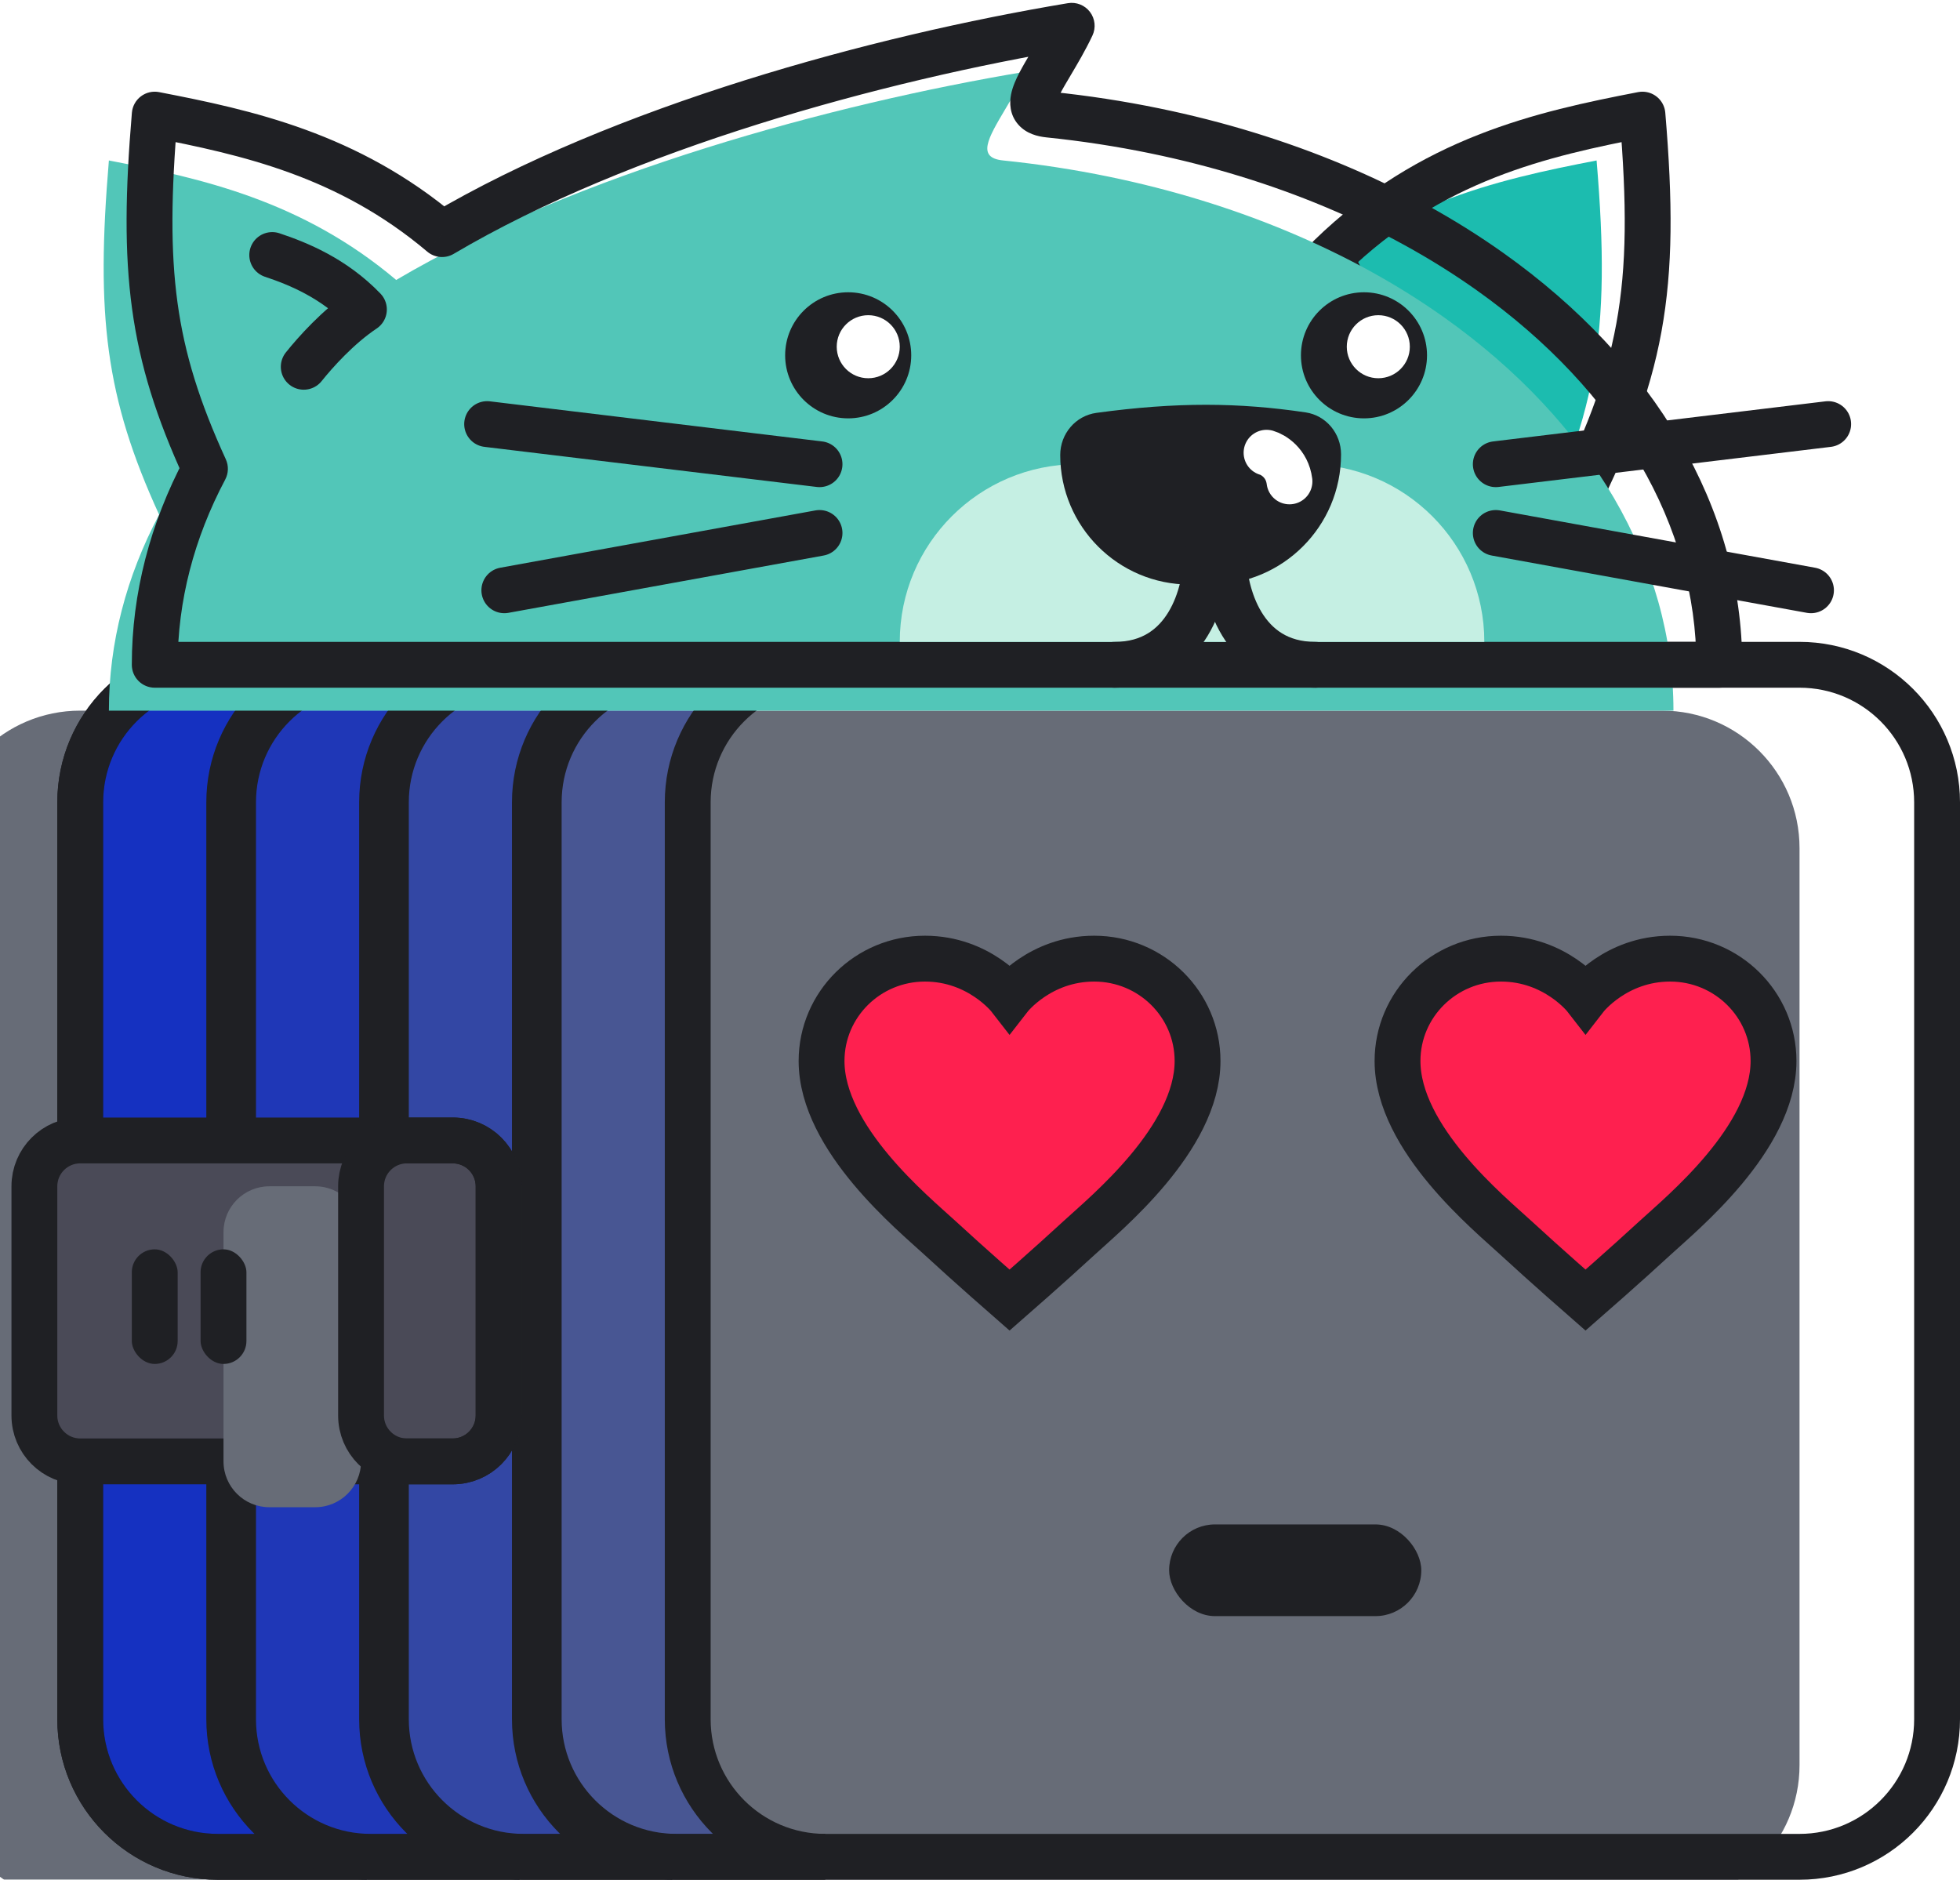
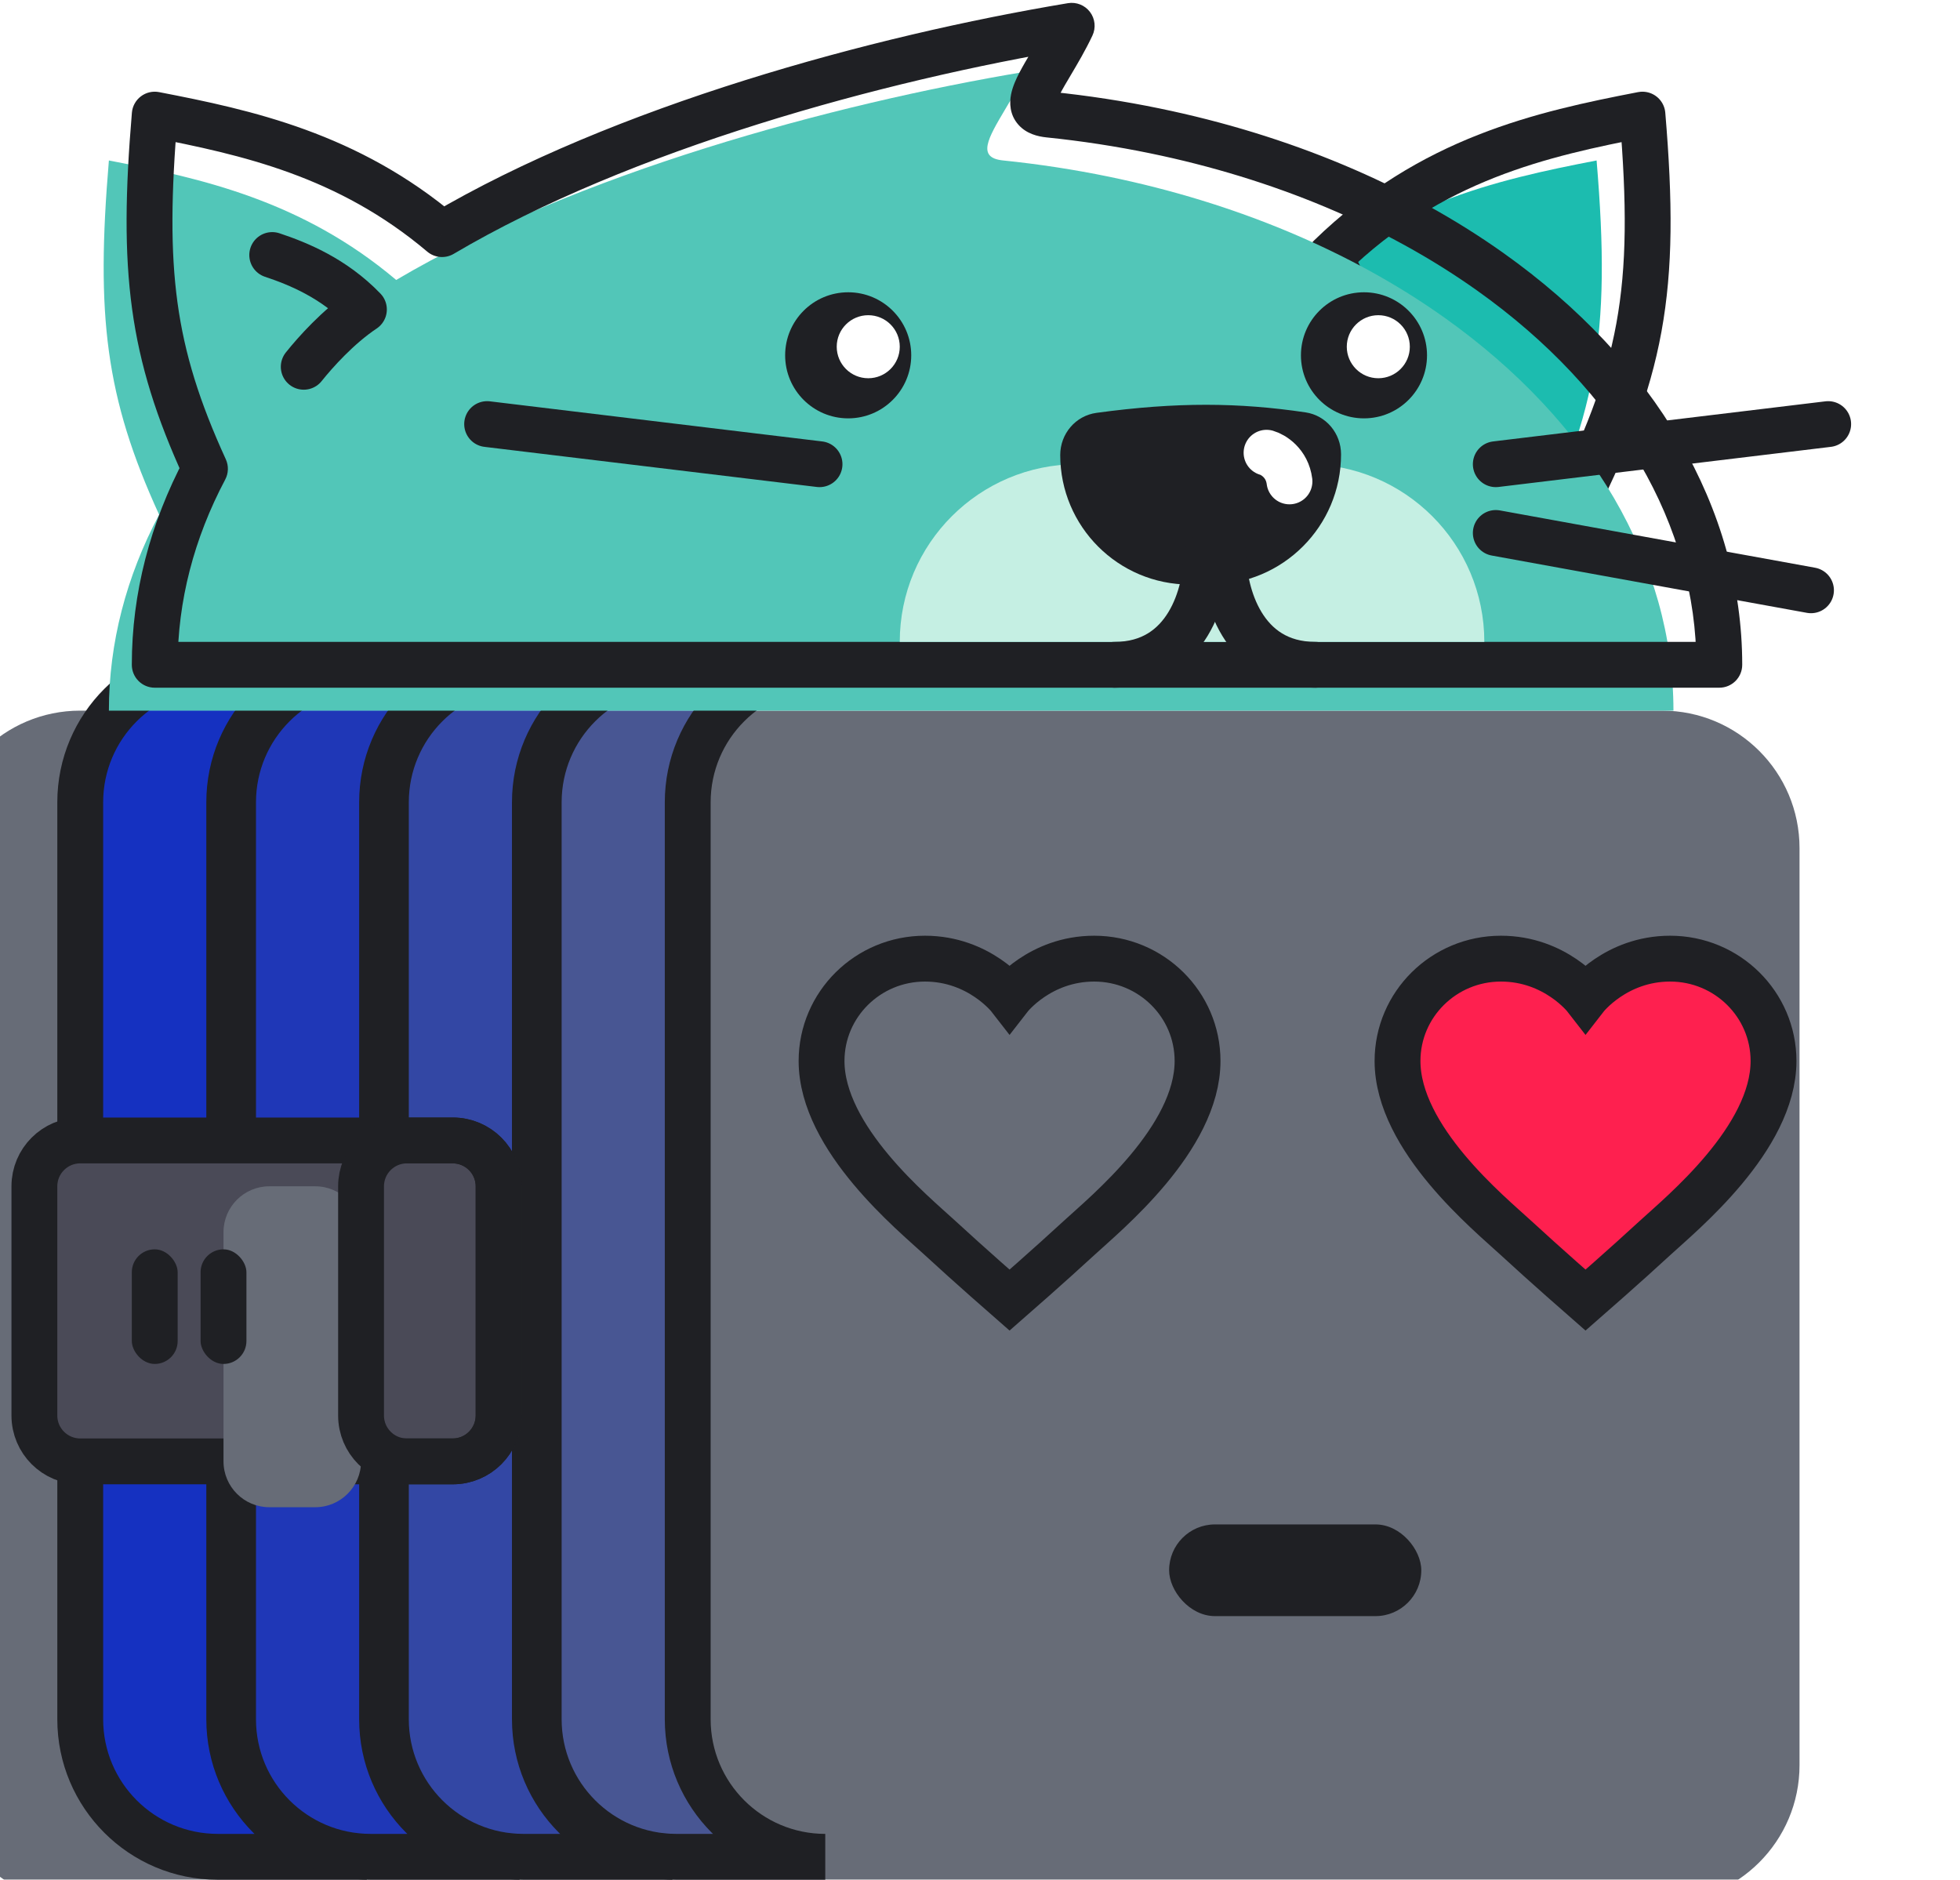
<svg xmlns="http://www.w3.org/2000/svg" width="342" height="328" viewBox="0 0 342 328" fill="none">
  <g filter="url(#filter0_i)">
    <path d="M14 140C14 126.745 24.745 116 38 116H314C327.255 116 338 126.745 338 140V300C338 313.255 327.255 324 314 324H38C24.745 324 14 313.255 14 300V140Z" fill="#676C77" />
  </g>
-   <path d="M14 140C14 126.745 24.745 116 38 116H314C327.255 116 338 126.745 338 140V300C338 313.255 327.255 324 314 324H38C24.745 324 14 313.255 14 300V140Z" stroke="#1F2024" stroke-width="8" />
  <g filter="url(#filter1_ii)">
    <path fill-rule="evenodd" clip-rule="evenodd" d="M38 116C24.745 116 14 126.745 14 140V300C14 313.255 24.745 324 38 324H64C50.745 324 40 313.255 40 300V140C40 126.745 50.745 116 64 116H38Z" fill="#0022D3" fill-opacity="0.8" />
  </g>
  <path d="M18 140C18 128.954 26.954 120 38 120V112C22.536 112 10 124.536 10 140H18ZM18 300V140H10V300H18ZM38 320C26.954 320 18 311.046 18 300H10C10 315.464 22.536 328 38 328V320ZM64 320H38V328H64V320ZM64 320C52.954 320 44 311.046 44 300H36C36 315.464 48.536 328 64 328V320ZM44 300V140H36V300H44ZM44 140C44 128.954 52.954 120 64 120V112C48.536 112 36 124.536 36 140H44ZM38 120H64V112H38V120Z" fill="#1F2024" />
  <g filter="url(#filter2_ii)">
    <path fill-rule="evenodd" clip-rule="evenodd" d="M64.667 116C51.412 116 40.667 126.745 40.667 140V300C40.667 313.255 51.412 324 64.667 324H90.667C77.412 324 66.667 313.255 66.667 300V140C66.667 126.745 77.412 116 90.667 116H64.667Z" fill="#0022D3" fill-opacity="0.7" />
  </g>
  <path d="M44.667 140C44.667 128.954 53.621 120 64.667 120V112C49.203 112 36.667 124.536 36.667 140H44.667ZM44.667 300V140H36.667V300H44.667ZM64.667 320C53.621 320 44.667 311.046 44.667 300H36.667C36.667 315.464 49.203 328 64.667 328V320ZM90.667 320H64.667V328H90.667V320ZM90.667 320C79.621 320 70.667 311.046 70.667 300H62.667C62.667 315.464 75.203 328 90.667 328V320ZM70.667 300V140H62.667V300H70.667ZM70.667 140C70.667 128.954 79.621 120 90.667 120V112C75.203 112 62.667 124.536 62.667 140H70.667ZM64.667 120H90.667V112H64.667V120Z" fill="#1F2024" />
  <g filter="url(#filter3_ii)">
    <path fill-rule="evenodd" clip-rule="evenodd" d="M91.333 116C78.078 116 67.333 126.745 67.333 140V300C67.333 313.255 78.078 324 91.333 324H117.333C104.078 324 93.333 313.255 93.333 300V140C93.333 126.745 104.078 116 117.333 116H91.333Z" fill="#0022D3" fill-opacity="0.5" />
  </g>
  <path d="M71.333 140C71.333 128.954 80.288 120 91.333 120V112C75.869 112 63.333 124.536 63.333 140H71.333ZM71.333 300V140H63.333V300H71.333ZM91.333 320C80.288 320 71.333 311.046 71.333 300H63.333C63.333 315.464 75.869 328 91.333 328V320ZM117.333 320H91.333V328H117.333V320ZM117.333 320C106.288 320 97.333 311.046 97.333 300H89.333C89.333 315.464 101.869 328 117.333 328V320ZM97.333 300V140H89.333V300H97.333ZM97.333 140C97.333 128.954 106.288 120 117.333 120V112C101.869 112 89.333 124.536 89.333 140H97.333ZM91.333 120H117.333V112H91.333V120Z" fill="#1F2024" />
  <g filter="url(#filter4_ii)">
    <path fill-rule="evenodd" clip-rule="evenodd" d="M118 116C104.745 116 94 126.745 94 140V300C94 313.255 104.745 324 118 324H144C130.745 324 120 313.255 120 300V140C120 126.745 130.745 116 144 116H118Z" fill="#0022D3" fill-opacity="0.3" />
  </g>
  <path d="M98 140C98 128.954 106.954 120 118 120V112C102.536 112 90 124.536 90 140H98ZM98 300V140H90V300H98ZM118 320C106.954 320 98 311.046 98 300H90C90 315.464 102.536 328 118 328V320ZM144 320H118V328H144V320ZM144 320C132.954 320 124 311.046 124 300H116C116 315.464 128.536 328 144 328V320ZM124 300V140H116V300H124ZM124 140C124 128.954 132.954 120 144 120V112C128.536 112 116 124.536 116 140H124ZM118 120H144V112H118V120Z" fill="#1F2024" />
  <g filter="url(#filter5_d)">
-     <path d="M194.919 167.276C185.422 167.276 180.157 174.063 180.157 174.063C180.157 174.063 174.892 167.276 165.395 167.276C155.429 167.276 147.353 175.27 147.353 185.136C147.353 198.68 163.466 211.805 167.957 215.951C173.131 220.725 180.157 226.862 180.157 226.862C180.157 226.862 187.184 220.725 192.357 215.951C196.848 211.805 212.962 198.68 212.962 185.136C212.962 175.27 204.886 167.276 194.919 167.276Z" fill="#FE204F" />
    <path d="M194.919 167.276C185.422 167.276 180.157 174.063 180.157 174.063C180.157 174.063 174.892 167.276 165.395 167.276C155.429 167.276 147.353 175.27 147.353 185.136C147.353 198.68 163.466 211.805 167.957 215.951C173.131 220.725 180.157 226.862 180.157 226.862C180.157 226.862 187.184 220.725 192.357 215.951C196.848 211.805 212.962 198.68 212.962 185.136C212.962 175.27 204.886 167.276 194.919 167.276Z" stroke="#1F2024" stroke-width="8" />
  </g>
  <g filter="url(#filter6_d)">
    <path d="M295.419 167.276C285.922 167.276 280.657 174.063 280.657 174.063C280.657 174.063 275.392 167.276 265.895 167.276C255.929 167.276 247.853 175.27 247.853 185.136C247.853 198.68 263.966 211.805 268.457 215.951C273.631 220.725 280.657 226.862 280.657 226.862C280.657 226.862 287.684 220.725 292.857 215.951C297.348 211.805 313.462 198.68 313.462 185.136C313.462 175.27 305.386 167.276 295.419 167.276Z" fill="#FE204F" />
    <path d="M295.419 167.276C285.922 167.276 280.657 174.063 280.657 174.063C280.657 174.063 275.392 167.276 265.895 167.276C255.929 167.276 247.853 175.27 247.853 185.136C247.853 198.68 263.966 211.805 268.457 215.951C273.631 220.725 280.657 226.862 280.657 226.862C280.657 226.862 287.684 220.725 292.857 215.951C297.348 211.805 313.462 198.68 313.462 185.136C313.462 175.27 305.386 167.276 295.419 167.276Z" stroke="#1F2024" stroke-width="8" />
  </g>
  <g filter="url(#filter7_d)">
    <g filter="url(#filter8_ii)">
      <path d="M10 203C10 198.582 13.582 195 18 195H83C87.418 195 91 198.582 91 203V243C91 247.418 87.418 251 83 251H18C13.582 251 10 247.418 10 243V203Z" fill="#4A4A57" />
    </g>
    <path d="M10 203C10 198.582 13.582 195 18 195H83C87.418 195 91 198.582 91 203V243C91 247.418 87.418 251 83 251H18C13.582 251 10 247.418 10 243V203Z" stroke="#1F2024" stroke-width="8" />
    <g filter="url(#filter9_i)">
      <path d="M67 203C67 198.582 70.582 195 75 195H83C87.418 195 91 198.582 91 203V243C91 247.418 87.418 251 83 251H75C70.582 251 67 247.418 67 243V203Z" fill="#676C77" />
    </g>
    <path d="M67 203C67 198.582 70.582 195 75 195H83C87.418 195 91 198.582 91 203V243C91 247.418 87.418 251 83 251H75C70.582 251 67 247.418 67 243V203Z" stroke="#1F2024" stroke-width="8" />
    <rect x="27" y="214" width="8" height="20" rx="4" fill="#1F2024" />
    <rect x="39" y="214" width="8" height="20" rx="4" fill="#1F2024" />
  </g>
  <rect x="204" y="266" width="44" height="16" rx="8" fill="#1F2024" />
  <g filter="url(#filter10_ii)">
    <path d="M286.589 20C289.173 50.684 286.688 64.934 273.589 90.5C249.724 77.339 241.792 64.831 232.089 44.816C249.711 27.677 269.089 23.384 286.589 20Z" fill="#1CBCAF" />
  </g>
  <path d="M286.589 20C289.173 50.684 286.688 64.934 273.589 90.5C249.724 77.339 241.792 64.831 232.089 44.816C249.711 27.677 269.089 23.384 286.589 20Z" stroke="#1F2024" stroke-width="8" stroke-linejoin="round" />
  <g filter="url(#filter11_ii)">
    <path fill-rule="evenodd" clip-rule="evenodd" d="M260.02 47.411C285.619 65.602 300 90.274 300 116H163.5L27 116C27 104.205 30.023 92.632 35.764 81.803C26.381 61.308 24.724 47.031 27 20C43.065 23.107 60.712 26.979 77.131 40.852C108.595 22.274 153.142 10.143 187 4.5C185.876 6.889 184.56 9.107 183.392 11.077C180.405 16.113 178.384 19.521 183 19.994C189.271 20.638 195.451 21.588 201.5 22.834C223.416 27.349 243.596 35.739 260.02 47.411Z" fill="#52C6B8" />
  </g>
  <path d="M300 116V120C302.209 120 304 118.209 304 116H300ZM260.02 47.411L262.337 44.15V44.15L260.02 47.411ZM163.5 116V120V116ZM27 116H23C23 117.061 23.421 118.078 24.172 118.828C24.922 119.579 25.939 120 27 120L27 116ZM35.764 81.803L39.298 83.677C39.881 82.578 39.919 81.27 39.401 80.139L35.764 81.803ZM27 20L27.759 16.073C26.645 15.857 25.491 16.125 24.586 16.811C23.681 17.496 23.109 18.533 23.014 19.664L27 20ZM77.131 40.852L74.549 43.907C75.849 45.005 77.7 45.161 79.165 44.296L77.131 40.852ZM187 4.5L190.619 6.203C191.253 4.857 191.087 3.271 190.189 2.085C189.291 0.9 187.809 0.31 186.342 0.554L187 4.5ZM183.392 11.077L186.833 13.117V13.117L183.392 11.077ZM183 19.994L183.408 16.015L183 19.994ZM201.5 22.834L202.307 18.917L201.5 22.834ZM304 116C304 88.687 288.728 62.904 262.337 44.15L257.703 50.671C282.509 68.299 296 91.862 296 116H304ZM163.5 120H300V112H163.5V120ZM27 120L163.5 120V112L27 112L27 120ZM32.23 79.93C26.204 91.295 23 103.507 23 116H31C31 104.903 33.841 93.97 39.298 83.677L32.23 79.93ZM23.014 19.664C21.866 33.295 21.686 43.959 23.047 53.895C24.415 63.883 27.315 72.958 32.127 83.469L39.401 80.139C34.83 70.154 32.21 61.842 30.973 52.81C29.729 43.726 29.858 33.736 30.986 20.336L23.014 19.664ZM79.712 37.796C62.44 23.202 43.878 19.19 27.759 16.073L26.241 23.927C42.251 27.023 58.984 30.755 74.549 43.907L79.712 37.796ZM186.342 0.554C152.269 6.233 107.17 18.471 75.097 37.407L79.165 44.296C110.02 26.078 154.015 14.053 187.658 8.446L186.342 0.554ZM186.833 13.117C187.989 11.168 189.401 8.791 190.619 6.203L183.381 2.797C182.35 4.987 181.131 7.047 179.952 9.036L186.833 13.117ZM183.408 16.015C182.596 15.932 183.096 15.792 183.684 16.453C184.434 17.297 184.243 18.157 184.27 18.015C184.307 17.828 184.473 17.332 184.972 16.371C185.446 15.457 186.069 14.405 186.833 13.117L179.952 9.036C179.222 10.267 178.472 11.529 177.871 12.685C177.295 13.795 176.684 15.124 176.419 16.478C176.145 17.878 176.127 19.993 177.704 21.767C179.117 23.357 181.096 23.82 182.592 23.974L183.408 16.015ZM202.307 18.917C196.125 17.643 189.811 16.672 183.408 16.015L182.592 23.974C188.73 24.603 194.778 25.534 200.693 26.752L202.307 18.917ZM262.337 44.15C245.401 32.115 224.691 23.527 202.307 18.917L200.693 26.752C222.142 31.17 241.79 39.363 257.703 50.671L262.337 44.15Z" fill="#1F2024" />
  <path d="M85 74L143 81" stroke="#1F2024" stroke-width="8" stroke-linecap="round" stroke-linejoin="round" />
-   <path d="M88 103L143 93" stroke="#1F2024" stroke-width="8" stroke-linecap="round" stroke-linejoin="round" />
  <path d="M319 74L261 81" stroke="#1F2024" stroke-width="8" stroke-linecap="round" stroke-linejoin="round" />
  <path d="M316 103L261 93" stroke="#1F2024" stroke-width="8" stroke-linecap="round" stroke-linejoin="round" />
  <path d="M47.5 44.5C52 46 58.228 48.52 63.5 54C59 57 55 61.5 53 64" stroke="#1F2024" stroke-width="8" stroke-linecap="round" stroke-linejoin="round" />
  <path d="M157 112C157 94.879 170.879 81 188 81H228C245.121 81 259 94.879 259 112H157Z" fill="#C5EFE3" />
  <path d="M185 79.389C185 75.703 187.669 72.539 191.321 72.041C205.392 70.124 216.124 70.231 227.803 71.956C231.407 72.488 234 75.64 234 79.284C234 91.83 223.83 102 211.284 102H207.611C195.123 102 185 91.877 185 79.389Z" fill="#1F2024" />
  <path d="M210.5 97C210.5 103.333 207.3 116 194.5 116" stroke="#1F2024" stroke-width="8" stroke-linecap="round" stroke-linejoin="round" />
  <path d="M213.5 97C213.5 103.333 216.7 116 229.5 116" stroke="#1F2024" stroke-width="8" stroke-linecap="round" stroke-linejoin="round" />
  <path d="M221 79C222.167 79.333 224.6 80.8 225 84" stroke="white" stroke-width="8" stroke-linecap="round" stroke-linejoin="round" />
  <circle cx="148" cy="62" r="11" fill="#1F2024" />
  <circle cx="151.5" cy="60.5" r="5.5" fill="white" />
  <circle cx="238" cy="62" r="11" fill="#1F2024" />
  <circle cx="240.5" cy="60.5" r="5.5" fill="white" />
  <defs>
    <filter id="filter0_i" x="10" y="112" width="332" height="216" filterUnits="userSpaceOnUse" color-interpolation-filters="sRGB">
      <feFlood flood-opacity="0" result="BackgroundImageFix" />
      <feBlend mode="normal" in="SourceGraphic" in2="BackgroundImageFix" result="shape" />
      <feColorMatrix in="SourceAlpha" type="matrix" values="0 0 0 0 0 0 0 0 0 0 0 0 0 0 0 0 0 0 127 0" result="hardAlpha" />
      <feOffset dx="-24" dy="8" />
      <feComposite in2="hardAlpha" operator="arithmetic" k2="-1" k3="1" />
      <feColorMatrix type="matrix" values="0 0 0 0 1 0 0 0 0 1 0 0 0 0 1 0 0 0 0.25 0" />
      <feBlend mode="normal" in2="shape" result="effect1_innerShadow" />
    </filter>
    <filter id="filter1_ii" x="10" y="112" width="54" height="216" filterUnits="userSpaceOnUse" color-interpolation-filters="sRGB">
      <feFlood flood-opacity="0" result="BackgroundImageFix" />
      <feBlend mode="normal" in="SourceGraphic" in2="BackgroundImageFix" result="shape" />
      <feColorMatrix in="SourceAlpha" type="matrix" values="0 0 0 0 0 0 0 0 0 0 0 0 0 0 0 0 0 0 127 0" result="hardAlpha" />
      <feOffset dy="-16" />
      <feComposite in2="hardAlpha" operator="arithmetic" k2="-1" k3="1" />
      <feColorMatrix type="matrix" values="0 0 0 0 0 0 0 0 0 0 0 0 0 0 0 0 0 0 0.25 0" />
      <feBlend mode="normal" in2="shape" result="effect1_innerShadow" />
      <feColorMatrix in="SourceAlpha" type="matrix" values="0 0 0 0 0 0 0 0 0 0 0 0 0 0 0 0 0 0 127 0" result="hardAlpha" />
      <feOffset dy="16" />
      <feComposite in2="hardAlpha" operator="arithmetic" k2="-1" k3="1" />
      <feColorMatrix type="matrix" values="0 0 0 0 1 0 0 0 0 1 0 0 0 0 1 0 0 0 0.25 0" />
      <feBlend mode="normal" in2="effect1_innerShadow" result="effect2_innerShadow" />
    </filter>
    <filter id="filter2_ii" x="36.667" y="112" width="54" height="216" filterUnits="userSpaceOnUse" color-interpolation-filters="sRGB">
      <feFlood flood-opacity="0" result="BackgroundImageFix" />
      <feBlend mode="normal" in="SourceGraphic" in2="BackgroundImageFix" result="shape" />
      <feColorMatrix in="SourceAlpha" type="matrix" values="0 0 0 0 0 0 0 0 0 0 0 0 0 0 0 0 0 0 127 0" result="hardAlpha" />
      <feOffset dy="-16" />
      <feComposite in2="hardAlpha" operator="arithmetic" k2="-1" k3="1" />
      <feColorMatrix type="matrix" values="0 0 0 0 0 0 0 0 0 0 0 0 0 0 0 0 0 0 0.25 0" />
      <feBlend mode="normal" in2="shape" result="effect1_innerShadow" />
      <feColorMatrix in="SourceAlpha" type="matrix" values="0 0 0 0 0 0 0 0 0 0 0 0 0 0 0 0 0 0 127 0" result="hardAlpha" />
      <feOffset dy="16" />
      <feComposite in2="hardAlpha" operator="arithmetic" k2="-1" k3="1" />
      <feColorMatrix type="matrix" values="0 0 0 0 1 0 0 0 0 1 0 0 0 0 1 0 0 0 0.25 0" />
      <feBlend mode="normal" in2="effect1_innerShadow" result="effect2_innerShadow" />
    </filter>
    <filter id="filter3_ii" x="63.333" y="112" width="54" height="216" filterUnits="userSpaceOnUse" color-interpolation-filters="sRGB">
      <feFlood flood-opacity="0" result="BackgroundImageFix" />
      <feBlend mode="normal" in="SourceGraphic" in2="BackgroundImageFix" result="shape" />
      <feColorMatrix in="SourceAlpha" type="matrix" values="0 0 0 0 0 0 0 0 0 0 0 0 0 0 0 0 0 0 127 0" result="hardAlpha" />
      <feOffset dy="-16" />
      <feComposite in2="hardAlpha" operator="arithmetic" k2="-1" k3="1" />
      <feColorMatrix type="matrix" values="0 0 0 0 0 0 0 0 0 0 0 0 0 0 0 0 0 0 0.25 0" />
      <feBlend mode="normal" in2="shape" result="effect1_innerShadow" />
      <feColorMatrix in="SourceAlpha" type="matrix" values="0 0 0 0 0 0 0 0 0 0 0 0 0 0 0 0 0 0 127 0" result="hardAlpha" />
      <feOffset dy="16" />
      <feComposite in2="hardAlpha" operator="arithmetic" k2="-1" k3="1" />
      <feColorMatrix type="matrix" values="0 0 0 0 1 0 0 0 0 1 0 0 0 0 1 0 0 0 0.25 0" />
      <feBlend mode="normal" in2="effect1_innerShadow" result="effect2_innerShadow" />
    </filter>
    <filter id="filter4_ii" x="90" y="112" width="54" height="216" filterUnits="userSpaceOnUse" color-interpolation-filters="sRGB">
      <feFlood flood-opacity="0" result="BackgroundImageFix" />
      <feBlend mode="normal" in="SourceGraphic" in2="BackgroundImageFix" result="shape" />
      <feColorMatrix in="SourceAlpha" type="matrix" values="0 0 0 0 0 0 0 0 0 0 0 0 0 0 0 0 0 0 127 0" result="hardAlpha" />
      <feOffset dy="-16" />
      <feComposite in2="hardAlpha" operator="arithmetic" k2="-1" k3="1" />
      <feColorMatrix type="matrix" values="0 0 0 0 0 0 0 0 0 0 0 0 0 0 0 0 0 0 0.25 0" />
      <feBlend mode="normal" in2="shape" result="effect1_innerShadow" />
      <feColorMatrix in="SourceAlpha" type="matrix" values="0 0 0 0 0 0 0 0 0 0 0 0 0 0 0 0 0 0 127 0" result="hardAlpha" />
      <feOffset dy="16" />
      <feComposite in2="hardAlpha" operator="arithmetic" k2="-1" k3="1" />
      <feColorMatrix type="matrix" values="0 0 0 0 1 0 0 0 0 1 0 0 0 0 1 0 0 0 0.25 0" />
      <feBlend mode="normal" in2="effect1_innerShadow" result="effect2_innerShadow" />
    </filter>
    <filter id="filter5_d" x="139.353" y="163.276" width="77.609" height="68.897" filterUnits="userSpaceOnUse" color-interpolation-filters="sRGB">
      <feFlood flood-opacity="0" result="BackgroundImageFix" />
      <feColorMatrix in="SourceAlpha" type="matrix" values="0 0 0 0 0 0 0 0 0 0 0 0 0 0 0 0 0 0 127 0" result="hardAlpha" />
      <feOffset dx="-4" />
      <feColorMatrix type="matrix" values="0 0 0 0 0.133 0 0 0 0 0.133 0 0 0 0 0.133 0 0 0 1 0" />
      <feBlend mode="normal" in2="BackgroundImageFix" result="effect1_dropShadow" />
      <feBlend mode="normal" in="SourceGraphic" in2="effect1_dropShadow" result="shape" />
    </filter>
    <filter id="filter6_d" x="239.853" y="163.276" width="77.609" height="68.897" filterUnits="userSpaceOnUse" color-interpolation-filters="sRGB">
      <feFlood flood-opacity="0" result="BackgroundImageFix" />
      <feColorMatrix in="SourceAlpha" type="matrix" values="0 0 0 0 0 0 0 0 0 0 0 0 0 0 0 0 0 0 127 0" result="hardAlpha" />
      <feOffset dx="-4" />
      <feColorMatrix type="matrix" values="0 0 0 0 0.133 0 0 0 0 0.133 0 0 0 0 0.133 0 0 0 1 0" />
      <feBlend mode="normal" in2="BackgroundImageFix" result="effect1_dropShadow" />
      <feBlend mode="normal" in="SourceGraphic" in2="effect1_dropShadow" result="shape" />
    </filter>
    <filter id="filter7_d" x="-4" y="168" width="114" height="114" filterUnits="userSpaceOnUse" color-interpolation-filters="sRGB">
      <feFlood flood-opacity="0" result="BackgroundImageFix" />
      <feColorMatrix in="SourceAlpha" type="matrix" values="0 0 0 0 0 0 0 0 0 0 0 0 0 0 0 0 0 0 127 0" result="hardAlpha" />
      <feOffset dx="-4" dy="4" />
      <feColorMatrix type="matrix" values="0 0 0 0 0 0 0 0 0 0 0 0 0 0 0 0 0 0 0.25 0" />
      <feBlend mode="normal" in2="BackgroundImageFix" result="effect1_dropShadow" />
      <feBlend mode="normal" in="SourceGraphic" in2="effect1_dropShadow" result="shape" />
    </filter>
    <filter id="filter8_ii" x="6" y="191" width="89" height="64" filterUnits="userSpaceOnUse" color-interpolation-filters="sRGB">
      <feFlood flood-opacity="0" result="BackgroundImageFix" />
      <feBlend mode="normal" in="SourceGraphic" in2="BackgroundImageFix" result="shape" />
      <feColorMatrix in="SourceAlpha" type="matrix" values="0 0 0 0 0 0 0 0 0 0 0 0 0 0 0 0 0 0 127 0" result="hardAlpha" />
      <feOffset dy="-16" />
      <feComposite in2="hardAlpha" operator="arithmetic" k2="-1" k3="1" />
      <feColorMatrix type="matrix" values="0 0 0 0 0 0 0 0 0 0 0 0 0 0 0 0 0 0 0.25 0" />
      <feBlend mode="normal" in2="shape" result="effect1_innerShadow" />
      <feColorMatrix in="SourceAlpha" type="matrix" values="0 0 0 0 0 0 0 0 0 0 0 0 0 0 0 0 0 0 127 0" result="hardAlpha" />
      <feOffset dy="16" />
      <feComposite in2="hardAlpha" operator="arithmetic" k2="-1" k3="1" />
      <feColorMatrix type="matrix" values="0 0 0 0 1 0 0 0 0 1 0 0 0 0 1 0 0 0 0.25 0" />
      <feBlend mode="normal" in2="effect1_innerShadow" result="effect2_innerShadow" />
    </filter>
    <filter id="filter9_i" x="63" y="191" width="32" height="64" filterUnits="userSpaceOnUse" color-interpolation-filters="sRGB">
      <feFlood flood-opacity="0" result="BackgroundImageFix" />
      <feBlend mode="normal" in="SourceGraphic" in2="BackgroundImageFix" result="shape" />
      <feColorMatrix in="SourceAlpha" type="matrix" values="0 0 0 0 0 0 0 0 0 0 0 0 0 0 0 0 0 0 127 0" result="hardAlpha" />
      <feOffset dx="-24" dy="8" />
      <feComposite in2="hardAlpha" operator="arithmetic" k2="-1" k3="1" />
      <feColorMatrix type="matrix" values="0 0 0 0 1 0 0 0 0 1 0 0 0 0 1 0 0 0 0.25 0" />
      <feBlend mode="normal" in2="shape" result="effect1_innerShadow" />
    </filter>
    <filter id="filter10_ii" x="228.089" y="16" width="63.411" height="78.5" filterUnits="userSpaceOnUse" color-interpolation-filters="sRGB">
      <feFlood flood-opacity="0" result="BackgroundImageFix" />
      <feBlend mode="normal" in="SourceGraphic" in2="BackgroundImageFix" result="shape" />
      <feColorMatrix in="SourceAlpha" type="matrix" values="0 0 0 0 0 0 0 0 0 0 0 0 0 0 0 0 0 0 127 0" result="hardAlpha" />
      <feOffset dx="16" />
      <feComposite in2="hardAlpha" operator="arithmetic" k2="-1" k3="1" />
      <feColorMatrix type="matrix" values="0 0 0 0 0 0 0 0 0 0 0 0 0 0 0 0 0 0 0.25 0" />
      <feBlend mode="normal" in2="shape" result="effect1_innerShadow" />
      <feColorMatrix in="SourceAlpha" type="matrix" values="0 0 0 0 0 0 0 0 0 0 0 0 0 0 0 0 0 0 127 0" result="hardAlpha" />
      <feOffset dx="-24" dy="8" />
      <feComposite in2="hardAlpha" operator="arithmetic" k2="-1" k3="1" />
      <feColorMatrix type="matrix" values="0 0 0 0 1 0 0 0 0 1 0 0 0 0 1 0 0 0 0.25 0" />
      <feBlend mode="normal" in2="effect1_innerShadow" result="effect2_innerShadow" />
    </filter>
    <filter id="filter11_ii" x="22.089" y="0.5" width="281.911" height="119.5" filterUnits="userSpaceOnUse" color-interpolation-filters="sRGB">
      <feFlood flood-opacity="0" result="BackgroundImageFix" />
      <feBlend mode="normal" in="SourceGraphic" in2="BackgroundImageFix" result="shape" />
      <feColorMatrix in="SourceAlpha" type="matrix" values="0 0 0 0 0 0 0 0 0 0 0 0 0 0 0 0 0 0 127 0" result="hardAlpha" />
      <feOffset dx="16" />
      <feComposite in2="hardAlpha" operator="arithmetic" k2="-1" k3="1" />
      <feColorMatrix type="matrix" values="0 0 0 0 0 0 0 0 0 0 0 0 0 0 0 0 0 0 0.25 0" />
      <feBlend mode="normal" in2="shape" result="effect1_innerShadow" />
      <feColorMatrix in="SourceAlpha" type="matrix" values="0 0 0 0 0 0 0 0 0 0 0 0 0 0 0 0 0 0 127 0" result="hardAlpha" />
      <feOffset dx="-24" dy="8" />
      <feComposite in2="hardAlpha" operator="arithmetic" k2="-1" k3="1" />
      <feColorMatrix type="matrix" values="0 0 0 0 1 0 0 0 0 1 0 0 0 0 1 0 0 0 0.25 0" />
      <feBlend mode="normal" in2="effect1_innerShadow" result="effect2_innerShadow" />
    </filter>
  </defs>
</svg>